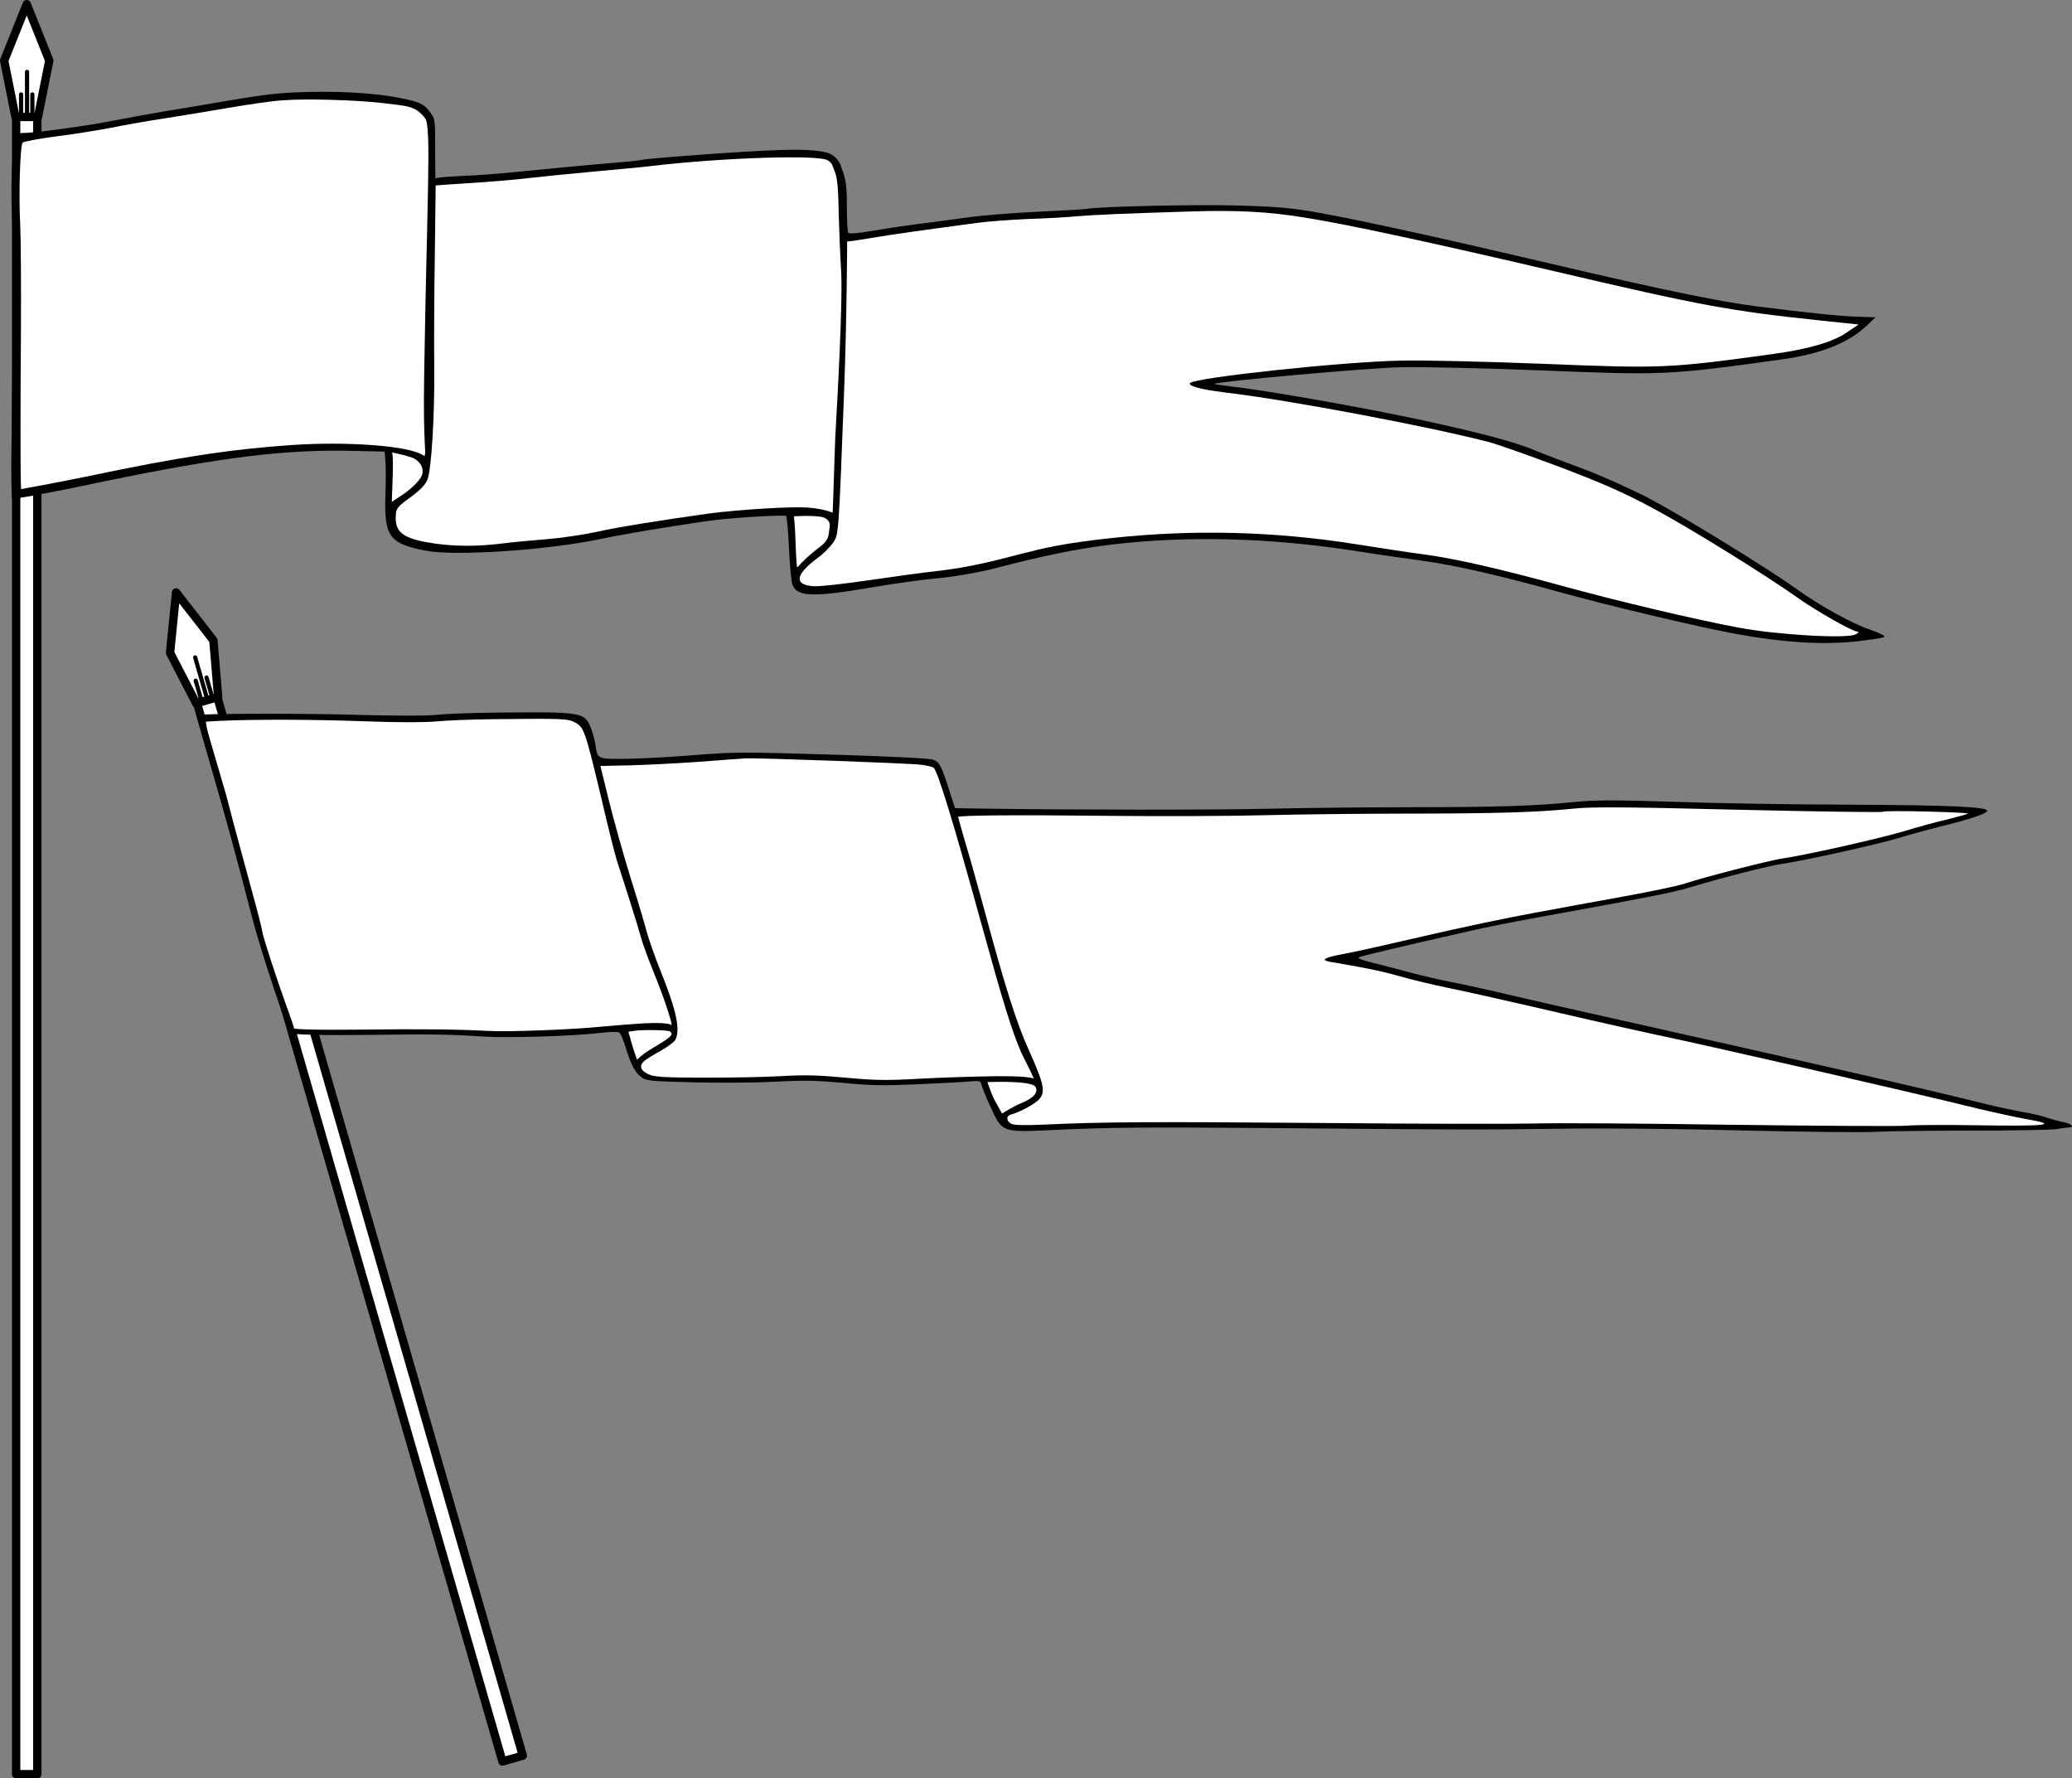
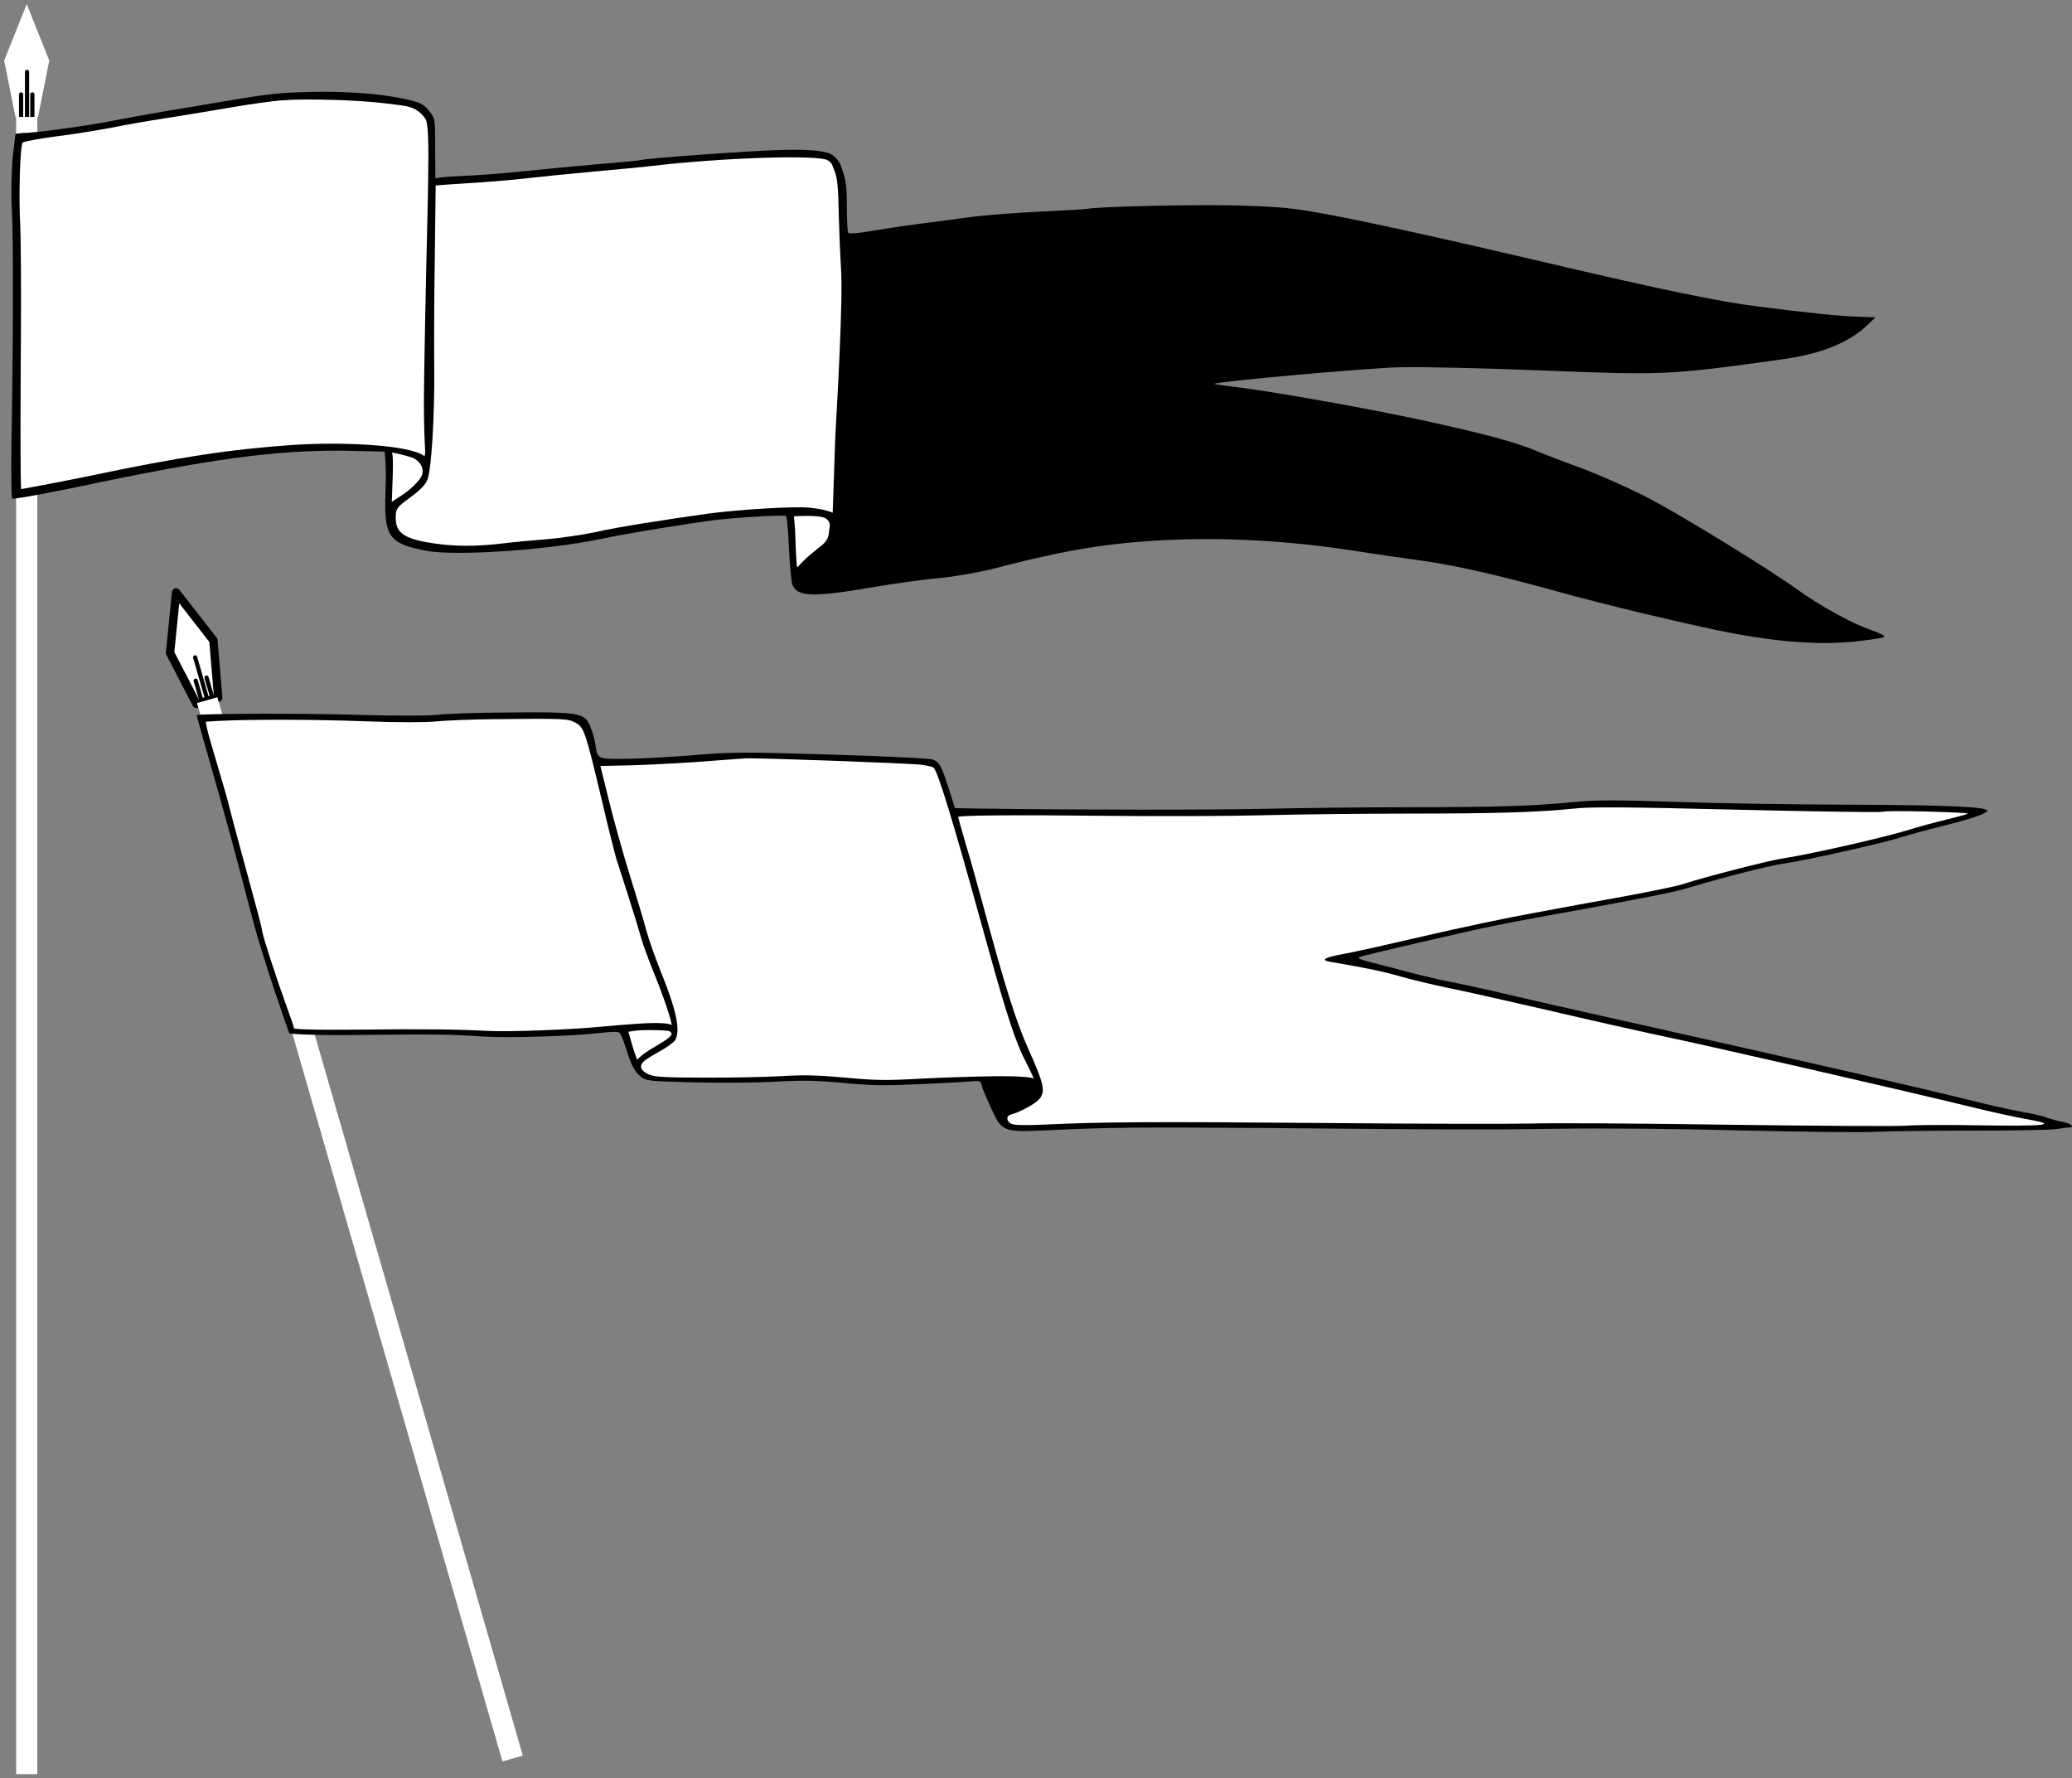
<svg xmlns="http://www.w3.org/2000/svg" version="1.1" viewBox="72.546 179 495.18 424.946" width="495.18" height="424.946">
  <rect x="72.546" y="179" width="495.18" height="424.946" fill="#808080" stroke="none" />
  <defs>
    <clipPath id="artboard_clip_path">
      <path d="M 72.546 179 L 567.726 179 L 567.726 603.946 L 72.546 603.946 Z" />
    </clipPath>
  </defs>
  <g id="Fluttering_Standards_(1)" stroke="none" stroke-dasharray="none" fill="none" stroke-opacity="1" fill-opacity="1">
    <title>Fluttering Standards (1)</title>
    <g id="Fluttering_Standards_(1)_Layer_1" clip-path="url(#artboard_clip_path)">
      <title>Layer 1</title>
      <g id="Group_103">
        <g id="Graphic_19">
          <path d="M 76.24 206.946 L 81.63 206.946 L 84.324 193.473 L 78.935 180 L 73.546 193.473 Z" fill="#FFFFFF" />
-           <path d="M 76.24 206.946 L 81.63 206.946 L 84.324 193.473 L 78.935 180 L 73.546 193.473 Z" stroke="black" stroke-linecap="round" stroke-linejoin="round" stroke-width="2" />
        </g>
        <g id="Line_18">
          <path d="M 77.588 206.946 C 77.588 201.557 77.588 201.557 77.588 201.557" stroke="black" stroke-linecap="round" stroke-linejoin="round" stroke-width="1" />
        </g>
        <g id="Line_17">
          <path d="M 80.282 206.946 C 80.282 201.557 80.282 201.557 80.282 201.557" stroke="black" stroke-linecap="round" stroke-linejoin="round" stroke-width="1" />
        </g>
        <g id="Line_16">
          <path d="M 79.01 206.946 C 79.01 201.557 79.01 196.168 79.01 196.168" stroke="black" stroke-linecap="round" stroke-linejoin="round" stroke-width="1" />
        </g>
        <g id="Graphic_76">
          <rect x="76.404" y="206.946" width="5.062" height="396" fill="#FFFFFF" />
-           <rect x="76.404" y="206.946" width="5.062" height="396" stroke="black" stroke-linecap="round" stroke-linejoin="round" stroke-width="2" />
        </g>
        <g id="Graphic_84">
          <path d="M 146.56 200.967 C 139.456 201.142 136.691 201.417 125.82 203.262 C 122.302 203.881 116.067 204.935 111.965 205.586 C 107.861 206.291 102.477 207.268 99.97 207.763 C 93.78 209.03 80.473 210.844 78.092 210.761 L 76.251 210.968 L 75.548 216.87 C 75.265 220.41 75.185 225.758 75.382 229.209 C 75.753 235.261 75.715 260.637 75.286 285.045 C 75.201 292.035 75.26 297.918 75.465 298.137 C 75.722 298.358 83.026 297.023 91.777 295.21 C 122.571 288.709 137.955 286.598 154.215 286.689 L 164.485 286.907 L 164.589 288.481 C 164.767 289.441 164.793 293.256 164.661 297.013 C 164.305 307.226 165.517 308.91 174.358 310.597 C 181.357 311.954 203.606 310.452 216.202 307.767 C 221.647 306.579 238.483 303.83 244.174 303.181 C 250.077 302.539 260.161 301.991 260.415 302.317 C 260.619 302.536 260.922 305.991 261.099 310.023 C 261.278 314.003 261.672 317.884 261.862 318.526 C 262.919 321.636 266.462 321.813 280.957 319.352 C 286.073 318.471 293.261 317.451 296.926 317.155 C 300.594 316.806 306.351 315.789 309.717 314.953 C 322.067 311.728 329.91 310.148 338.263 309.115 C 356.402 306.994 375.722 307.457 396.219 310.609 C 402.172 311.559 409.658 312.615 412.821 313.043 C 419.834 313.977 431.607 316.666 444.355 320.237 C 456.474 323.627 477.963 328.722 487.437 330.483 C 498.544 332.513 507.741 333.099 515.715 332.318 C 519.384 331.916 522.579 331.445 522.853 331.19 C 523.127 330.935 521.616 330.193 519.522 329.484 C 515.177 328.008 507.588 323.823 502.162 319.925 C 495.185 314.913 474.804 302.387 466.741 298.132 C 462.266 295.804 455.172 292.642 450.989 291.066 C 446.804 289.542 441.786 287.618 439.854 286.809 C 434.843 284.674 427.338 282.664 412.617 279.448 C 399.631 276.61 375.781 272.387 367.233 271.399 C 364.701 271.099 362.698 270.817 362.807 270.715 C 363.409 270.153 399.546 266.912 407.233 266.757 C 412.376 266.618 427.62 266.992 441.163 267.518 C 469.941 268.682 471.16 268.671 498.203 264.9 C 507.785 263.593 514.394 260.91 518.833 256.668 L 520.752 254.827 L 516.413 254.676 C 512.127 254.526 504.684 253.789 492.29 252.191 C 483.903 251.156 468.965 248.092 443.377 242.059 C 417.42 235.961 399.125 231.931 388.44 229.969 C 381.649 228.725 378.323 228.397 368.639 228.112 C 358.584 227.814 334.726 228.358 332.323 228.91 C 331.896 229.001 326.8 229.3 320.963 229.573 C 315.179 229.848 307.636 230.432 304.23 230.896 C 300.823 231.359 295.287 232.12 291.935 232.533 C 288.583 232.945 283.523 233.722 280.752 234.208 C 277.98 234.694 275.535 234.927 275.28 234.653 C 275.075 234.434 274.918 231.356 274.934 227.859 C 274.977 222.086 274.312 221.126 273.544 218.745 C 273.115 217.313 271.843 216.255 271.376 215.974 C 269.663 214.961 265.597 214.607 258.118 214.875 C 250.321 215.133 227.218 216.816 225.72 217.24 C 225.291 217.384 220.721 217.808 215.621 218.212 C 210.519 218.67 202.281 219.442 197.283 219.956 C 192.339 220.472 186.124 220.944 183.526 221.012 C 180.926 221.133 178.271 221.305 177.578 221.44 L 176.598 221.618 L 176.539 214.781 C 176.539 214.781 176.583 209.831 176.45 208.798 C 176.317 207.766 176.467 207.208 175.076 205.472 C 173.685 203.736 172.594 203.359 168.755 202.536 C 162.97 201.328 154.778 200.777 146.56 200.967 Z" fill="black" />
        </g>
        <g id="Graphic_83">
          <path d="M 164.214 203.649 C 169.645 204.369 171.772 204.123 174.152 207.281 C 175.691 209.107 174.561 227.427 173.917 268.622 C 173.625 286.095 174.521 286.846 173.983 287.981 C 170.617 285.39 154.981 284.49 142.502 285.326 C 127.686 286.345 115.224 288.241 94.09 292.695 C 86.459 294.282 77.625 295.875 77.625 295.875 C 77.625 295.875 77.291 297.406 77.549 258.158 C 77.609 247.352 77.532 235.906 77.378 232.722 C 76.983 225.821 77.348 213.86 77.958 213.087 C 78.179 212.83 81.699 212.158 85.797 211.613 C 89.893 211.12 95.754 210.159 98.847 209.578 C 101.941 208.945 107.432 207.971 111.107 207.41 C 114.782 206.85 121.869 205.667 126.825 204.834 C 131.835 203.949 137.798 203.098 140.134 202.967 C 145.764 202.528 157.989 202.902 164.214 203.649 Z" fill="white" />
        </g>
        <g id="Graphic_82">
          <path d="M 270.376 217.316 C 271.515 218.008 271.426 218.539 272.014 219.884 C 272.743 221.763 272.883 224.397 272.996 230.282 C 273.112 234.524 273.342 240.095 273.514 242.75 C 274.102 250.187 272.57 275.9 272.164 283.496 C 271.989 287.671 271.934 290.861 271.776 294.973 C 271.618 299.085 271.547 301.521 271.547 301.521 C 271.547 301.521 269.706 300.627 265.788 300.299 C 261.871 299.97 249.185 300.76 241.841 301.722 C 230.928 303.248 219.954 304.984 214.935 306.133 C 211.732 306.816 206.461 307.585 203.22 307.843 C 200.033 308.103 195.303 308.52 192.696 308.853 C 186.789 309.6 180.64 309.71 174.324 308.536 C 168.483 307.431 167 305.889 167.124 302.344 C 167.189 300.492 167.466 300.131 170.673 297.806 C 173.066 296.035 174.331 294.702 174.744 293.498 C 175.688 290.723 176.444 278.193 176.321 266.534 C 176.263 260.598 176.316 248.468 176.47 239.52 L 176.665 223.315 L 179.533 223.098 C 181.073 222.992 184.843 222.753 187.922 222.543 C 191.002 222.333 195.785 221.917 198.551 221.59 C 201.317 221.262 208.387 220.556 214.233 220.018 C 220.079 219.481 226.404 218.907 228.319 218.656 C 245.341 216.654 268.305 215.92 270.376 217.316 C 270.376 217.316 269.237 216.625 270.376 217.316 Z" fill="white" />
        </g>
        <g id="Graphic_81">
-           <path d="M 384.799 231.06 C 395.177 232.747 414.21 236.855 444.372 243.895 C 479.42 252.112 486 253.296 507.64 255.588 L 516.719 256.541 L 513.952 258.404 C 510.639 260.726 504.86 262.378 496.449 263.568 C 471.323 267.035 469.679 267.083 441.219 265.93 C 427.676 265.404 412.432 265.031 407.341 265.171 C 393.558 265.432 358.411 269.184 356.987 270.512 C 356.275 271.176 359.528 272.084 365.12 272.756 C 380.525 274.566 414.313 280.937 428.696 284.724 C 430.69 285.271 438.33 287.975 445.651 290.72 C 456.054 294.686 461.115 296.929 468.601 301.005 C 477.49 305.871 494.032 316.091 502.563 322.111 C 506.854 325.122 515.218 329.864 516.329 329.903 C 516.909 329.976 516.798 330.131 516.04 330.581 C 514.095 331.679 497.176 330.717 488.02 328.967 C 477.493 327.01 458.947 322.601 445.724 318.96 C 431.399 315.017 419.995 312.393 412.612 311.447 C 409.29 311.013 402.07 309.913 396.539 309.031 C 377.257 305.974 358.002 305.46 338.54 307.536 C 326.843 308.769 322.215 309.913 316.688 311.329 C 309.868 313.093 304.222 314.549 296.881 315.405 C 293.159 315.805 285.547 316.863 280.009 317.677 C 274.471 318.49 268.727 319.137 267.299 319.087 C 262.272 318.912 262.465 316.428 267.741 312.48 C 269.316 311.37 271.074 309.577 271.746 308.541 C 272.978 306.623 272.986 306.412 274.254 273.133 C 274.95 254.72 275.004 236.676 275.004 236.676 C 275.004 236.676 274.885 236.864 280.587 235.898 C 285.703 235.017 293.049 234.002 306.249 232.238 C 308.75 231.901 314.115 231.506 318.2 231.331 C 322.283 231.208 327.538 230.915 329.877 230.679 C 333.862 230.341 341.927 229.987 356.669 229.548 C 367.967 229.148 375.898 229.584 384.799 231.06 Z" fill="white" />
-         </g>
+           </g>
        <g id="Graphic_80">
          <path d="M 170.796 288.264 C 172.716 288.895 174.097 290.774 173.343 292.654 C 172.766 294.012 170.444 296.134 168.59 297.329 C 166.737 298.525 166.184 298.934 166.184 298.934 L 166.389 293.047 C 166.585 287.438 166.22 287.114 166.22 287.114 C 166.22 287.114 168.876 287.634 170.796 288.264 Z" fill="white" />
        </g>
        <g id="Graphic_79">
          <path d="M 270.007 302.957 C 271.361 304.006 270.7 305.091 270.663 306.149 C 270.558 307.629 269.945 308.541 268.638 309.555 C 264.066 313.051 263.201 314.689 263.048 314.525 C 262.946 314.416 262.719 310.663 262.653 308.011 C 262.556 304.723 262.28 302.389 262.28 302.389 C 262.28 302.389 268.654 301.908 270.007 302.957 Z" fill="white" />
        </g>
      </g>
      <g id="Group_102">
        <g id="Graphic_53">
          <path d="M 119.514 347.205 L 124.692 345.71 L 123.545 332.018 L 114.631 320.568 L 113.189 335.007 Z" fill="#FFFFFF" />
          <path d="M 119.514 347.205 L 124.692 345.71 L 123.545 332.018 L 114.631 320.568 L 113.189 335.007 Z" stroke="black" stroke-linecap="round" stroke-linejoin="round" stroke-width="2" />
        </g>
        <g id="Line_52">
          <path d="M 120.809 346.831 C 119.314 341.653 119.314 341.653 119.314 341.653" stroke="black" stroke-linecap="round" stroke-linejoin="round" stroke-width="1" />
        </g>
        <g id="Line_51">
          <path d="M 123.398 346.084 C 121.903 340.906 121.903 340.906 121.903 340.906" stroke="black" stroke-linecap="round" stroke-linejoin="round" stroke-width="1" />
        </g>
        <g id="Line_50">
          <path d="M 122.175 346.437 C 120.681 341.259 119.186 336.081 119.186 336.081" stroke="black" stroke-linecap="round" stroke-linejoin="round" stroke-width="1" />
        </g>
        <g id="Graphic_77">
          <path d="M 119.628 347.009 L 124.492 345.605 L 197.491 598.517 L 192.627 599.921 Z" fill="#FFFFFF" />
-           <path d="M 119.628 347.009 L 124.492 345.605 L 197.491 598.517 L 192.627 599.921 Z" stroke="black" stroke-linecap="round" stroke-linejoin="round" stroke-width="2" />
        </g>
        <g id="Graphic_91">
          <path d="M 190.066 349.298 C 184.899 349.351 178.929 349.57 176.761 349.842 C 174.407 350.062 167.175 350.061 158.446 349.832 C 146.527 349.426 119.944 349.481 119.558 349.894 C 119.51 349.94 120.969 355.191 122.821 361.58 C 125.879 372.133 129.093 383.911 132.675 397.765 C 135.404 408.356 141.669 425.92 141.669 425.92 C 141.669 425.92 144.228 426.481 158.979 426.304 C 176.455 426.104 179.695 426.142 188.04 426.689 C 194.088 427.082 209.458 426.592 216.006 425.824 C 218.456 425.513 220.241 425.513 220.563 425.756 C 220.886 425.999 221.504 427.518 222.025 429.129 C 223.322 433.389 224.261 435.199 225.735 436.317 C 226.977 437.289 227.633 437.353 238.146 437.629 C 244.247 437.788 253.078 437.738 257.734 437.484 C 264.647 437.101 267.651 437.18 274.164 437.773 C 280.675 438.413 283.867 438.45 291.767 438.093 C 297.08 437.857 302.629 437.579 304.136 437.431 C 306.724 437.217 306.865 437.221 307.12 438.261 C 307.246 438.827 308.215 441.248 309.283 443.53 C 312.037 449.567 312.037 449.567 323.321 449.064 C 337.898 448.365 345.413 448.327 375.324 448.547 C 422.089 448.973 427.161 448.965 444.826 448.723 C 454.505 448.554 473.24 448.716 488.727 449.122 C 503.559 449.463 518.066 449.655 520.889 449.447 C 523.758 449.287 534.093 449.182 543.909 449.158 C 553.724 449.18 562.84 448.996 564.113 448.794 C 565.434 448.547 566.754 448.394 567.082 448.402 C 568.446 448.344 567.482 447.474 565.706 447.145 C 564.585 446.928 562.859 446.46 561.835 446.105 C 560.813 445.702 558.292 445.12 556.234 444.784 C 554.178 444.401 549.787 443.488 546.428 442.649 C 529.629 438.498 508.014 433.565 456.328 421.973 C 448.39 420.216 437.886 417.827 432.985 416.666 C 428.131 415.505 422.014 414.171 419.444 413.681 C 416.874 413.191 412.346 412.133 409.408 411.352 C 406.469 410.57 402.365 409.477 400.358 409.001 C 397.978 408.422 396.863 407.971 397.338 407.748 C 397.91 407.434 406.653 405.362 424.086 401.404 C 426.969 400.728 434.003 399.315 439.666 398.29 C 466.61 393.406 472.228 392.286 476.299 391.077 C 484.488 388.615 495.078 385.933 498.237 385.452 C 503.422 384.743 521.893 380.624 526.486 379.194 C 528.853 378.458 533.394 377.215 536.656 376.408 C 543.557 374.71 547.207 373.444 547.458 372.793 C 547.813 371.816 538.76 371.391 514.952 371.284 C 501.521 371.261 482.508 370.951 472.702 370.601 C 458.156 370.126 453.693 370.15 448.514 370.672 C 439.19 371.602 430.307 371.886 409.032 371.892 C 398.559 371.9 383.244 372.062 374.973 372.268 C 362.426 372.55 330.256 372.553 306.407 372.21 L 300.774 372.11 L 299.558 368.321 C 297.564 361.976 297.071 361.07 295.489 360.512 C 294.652 360.209 284.567 359.71 271.287 359.315 C 250.592 358.679 247.68 358.697 239.35 359.371 C 234.313 359.803 226.976 360.221 223.076 360.307 C 215.042 360.425 215.368 360.528 214.81 356.709 C 214.65 355.671 214.132 353.92 213.692 352.782 C 212.191 349.126 211.488 349.061 190.066 349.298 Z" fill="black" />
        </g>
        <g id="Graphic_90">
          <path d="M 210.062 351.688 C 212.1 352.774 212.45 353.77 216.216 369.554 C 217.777 376.311 219.48 383.024 219.912 384.445 C 220.392 385.866 221.736 390.128 222.952 393.917 C 224.168 397.706 225.465 401.967 225.851 403.386 C 226.236 404.805 227.641 408.552 228.919 411.732 C 230.951 416.669 233.088 422.942 233.06 423.975 C 232.569 423.473 229.695 423.352 226.168 423.542 C 222.593 423.777 218.216 424.132 216.379 424.319 C 209.41 425.029 194.037 425.612 189.348 425.349 C 182.219 424.974 173.628 424.843 157.89 425.041 C 141.778 425.183 142.728 424.688 142.728 424.688 C 142.728 424.688 143.315 425.646 141.122 419.718 C 138.932 413.696 135.495 403.274 135.254 401.718 C 134.969 400.02 134.198 397.182 130.599 383.985 C 129.054 378.402 127.602 372.87 127.305 371.688 C 127.054 370.507 125.806 366.154 124.553 361.988 C 123.3 357.822 122.139 353.753 121.973 352.903 L 121.729 351.441 L 125.163 351.249 C 132.734 350.884 147.621 350.898 159.819 351.358 C 167.842 351.662 174.277 351.643 176.82 351.381 C 179.08 351.158 185.286 350.898 190.688 350.852 C 207.318 350.677 208.257 350.701 210.062 351.688 Z" fill="white" />
        </g>
        <g id="Graphic_89">
          <path d="M 292.691 361.741 C 294.001 361.917 295.309 362.186 295.631 362.429 C 296.602 363.018 300.493 375.847 307.184 400.115 C 312.288 418.611 314.279 425.098 316.669 430.655 C 316.669 430.655 318.846 434.935 319.621 436.729 C 318.104 436.037 310.279 436.17 310.279 436.17 C 305.487 436.233 297.308 436.488 292.135 436.775 C 284.139 437.224 281.464 437.153 274.484 436.501 C 267.924 435.907 264.827 435.825 259.229 436.149 C 255.372 436.376 247.056 436.534 240.716 436.509 C 230.948 436.488 228.933 436.341 227.494 435.693 C 225.545 434.797 225.201 433.567 226.64 432.43 C 227.072 432.066 228.791 430.984 230.458 430.088 C 232.08 429.144 233.659 428.012 233.906 427.548 C 235.236 425.188 234.189 420.323 230.351 410.877 C 229.073 407.65 227.586 403.478 227.073 401.539 C 226.56 399.6 224.791 393.637 223.099 388.285 C 221.455 382.935 219.178 374.845 218.075 370.307 L 216.038 362.035 L 222.898 361.886 C 226.658 361.797 234.088 361.428 239.405 361.05 C 244.723 360.626 249.804 360.29 250.698 360.219 C 253.05 360.046 289.929 361.387 292.691 361.741 Z" fill="white" />
        </g>
        <g id="Graphic_88">
          <path d="M 542.845 373.411 C 542.7 373.548 540.571 374.15 538.16 374.744 C 535.704 375.29 530.832 376.619 527.328 377.701 C 521.081 379.51 504.121 383.34 498.087 384.215 C 495.021 384.698 479.56 388.661 474.87 390.229 C 473.448 390.708 467.168 392 460.939 393.151 C 454.711 394.256 444.753 396.109 438.759 397.22 C 432.814 398.285 421.196 400.752 413.022 402.651 C 404.847 404.551 396.249 406.486 393.937 406.895 C 389.171 407.757 387.981 408.383 390.364 408.821 C 399.482 410.375 402.564 411.019 407.366 412.366 C 410.443 413.245 415.485 414.41 418.567 415.054 C 421.651 415.652 432.25 418.043 442.146 420.321 C 452.042 422.647 463.154 425.145 466.89 425.947 C 480.109 428.689 527.726 439.61 545.086 443.869 C 549.192 444.869 554.236 445.94 556.293 446.323 C 565.083 447.821 562.256 448.169 544.041 447.88 C 537.61 447.759 530.517 447.808 528.305 447.985 C 526.093 448.162 506.982 448.037 485.809 447.764 C 464.636 447.445 443.506 447.314 438.852 447.474 C 434.2 447.587 411.892 447.567 389.308 447.351 C 347.754 447.014 335.87 447.079 322.516 447.715 C 317.156 447.951 314.856 447.89 314.162 447.496 C 313.005 446.856 312.99 445.634 314.125 445.335 C 316.253 444.78 320.064 442.72 320.938 441.615 C 322.441 439.823 322.021 437.934 318.47 430.045 C 315.408 423.249 312.761 414.914 307.325 394.718 C 306.21 390.697 304.495 384.452 303.413 380.902 C 302.379 377.352 301.519 374.324 301.522 374.23 C 301.533 373.808 315.672 373.708 337.457 373.95 C 349.851 374.087 366.667 374.011 374.797 373.801 C 382.927 373.591 398.148 373.426 408.621 373.418 C 429.755 373.408 439.907 373.111 448.336 372.251 C 452.952 371.761 460.183 371.81 488.108 372.494 C 506.882 372.939 522.375 373.157 522.568 372.974 C 522.76 372.791 527.457 372.773 532.995 372.918 C 538.58 373.064 542.989 373.274 542.845 373.411 Z" fill="white" />
        </g>
        <g id="Graphic_87">
          <path d="M 232.935 425.76 C 233.483 426.338 232.049 427.336 229.711 428.731 C 228.328 429.54 226.658 430.568 225.985 431.161 L 224.783 432.21 L 223.852 429.493 C 222.863 425.991 222.716 425.553 222.716 425.553 C 222.716 425.553 222.924 425.476 224.479 425.282 C 226.552 425.008 232.31 425.159 232.631 425.449 Z" fill="white" />
        </g>
        <g id="Graphic_86">
-           <path d="M 320.028 438.743 C 320.945 440.391 318.667 441.758 316.654 442.584 C 314.641 443.411 312.019 445.093 312.019 445.093 L 310.089 441.613 C 309.379 440.045 308.522 437.574 308.522 437.574 C 308.522 437.574 319.111 437.095 320.028 438.743 Z" fill="white" />
-         </g>
+           </g>
      </g>
    </g>
  </g>
</svg>